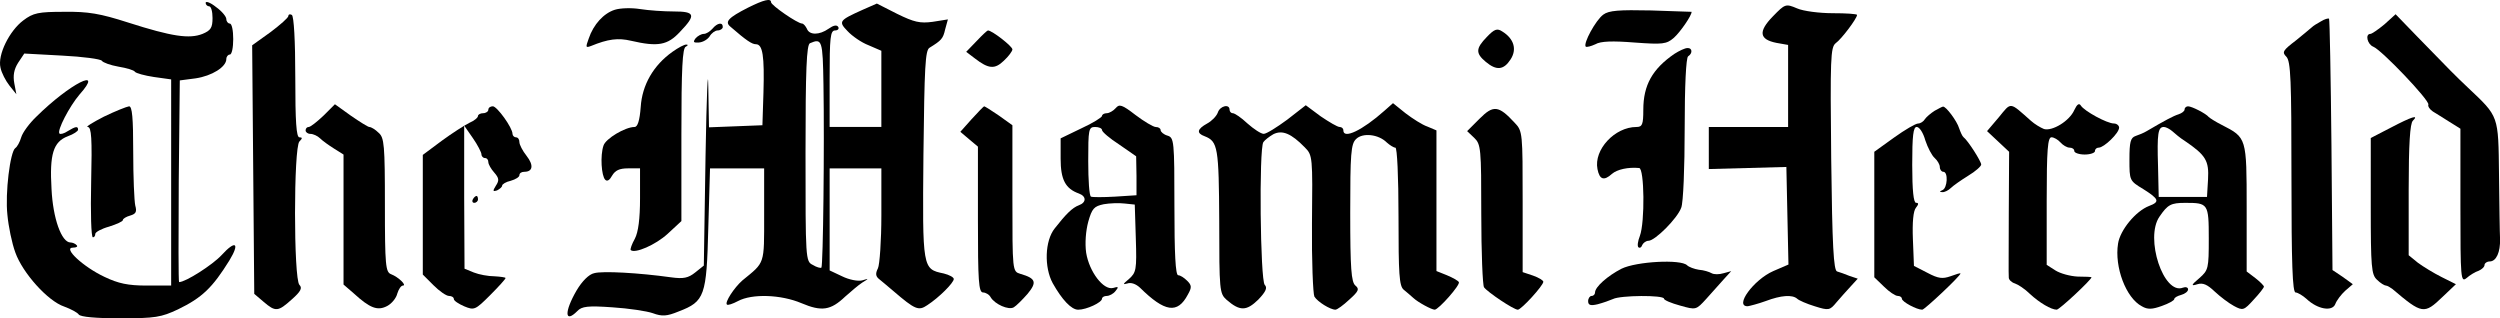
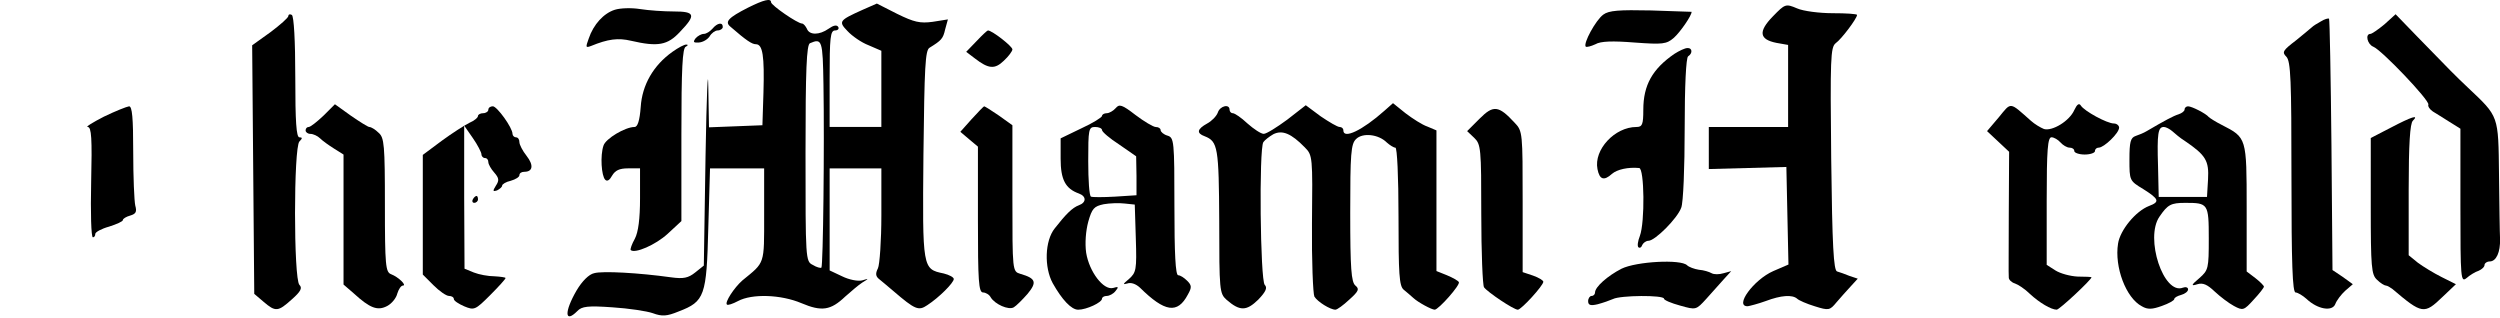
<svg xmlns="http://www.w3.org/2000/svg" version="1.2" baseProfile="tiny" id="Capa_1" x="0px" y="0px" viewBox="0 0 1463.4 186.3" xml:space="preserve">
  <g transform="translate(0,196) scale(0.1,-0.1)">
-     <path d="M1203.7,1943.2c0-10.1,10.1-20.2,20.2-20.2c12.1,0,20.2-30.3,20.2-68.6c0-56.5-10.1-72.7-58.5-92.8   c-76.7-30.3-177.6-16.1-435.9,66.6c-163.5,52.5-234.1,64.6-373.4,62.6c-151.4,0-181.6-6.1-240.2-50.5   c-80.7-60.5-151.4-201.8-133.2-276.5c6.1-30.3,30.3-76.7,52.5-104.9l40.4-50.5L83.6,1473c-8.1,44.4-2,80.7,22.2,119.1l36.3,54.5   l222-12.1c121.1-6.1,226-20.2,232.1-30.3c6.1-10.1,50.5-26.2,96.9-34.3c48.4-8.1,90.8-20.2,96.9-30.3c6.1-8.1,56.5-22.2,111-30.3   l100.9-14.1V891.8V288.4H858.6c-109,0-165.5,12.1-246.2,50.5c-125.1,58.5-246.2,171.5-185.7,171.5c20.2,0,30.3,6.1,22.2,14.1   c-8.1,10.1-26.2,16.1-36.3,16.1c-52.5,0-102.9,141.3-111,312.8c-12.1,203.8,10.1,276.5,94.9,308.8c34.3,12.1,60.5,30.3,60.5,38.3   c0,22.2-14.1,20.2-60.5-8.1c-20.2-14.1-44.4-20.2-48.4-14.1c-16.1,16.1,58.5,159.4,117.1,228c149.3,167.5-56.5,64.6-252.3-129.2   c-40.4-38.3-80.7-92.8-88.8-121.1c-8.1-28.3-24.2-56.5-34.3-62.6c-30.3-20.2-60.5-264.4-46.4-391.5c6.1-66.6,26.2-165.5,46.4-220   C132,363,279.4,197.5,376.2,165.3c38.3-14.1,76.7-34.3,84.8-46.4c10.1-14.1,100.9-22.2,242.2-22.2c205.8,0,240.2,6.1,339,52.5   c141.3,68.6,201.8,127.1,300.7,286.6c62.6,102.9,36.3,121.1-46.4,30.3c-52.5-56.5-209.9-157.4-248.2-157.4c-4,0-4,266.4-2,589.3   l6.1,591.3l92.8,12.1c94.9,14.1,179.6,66.6,179.6,113c0,14.1,10.1,26.2,20.2,26.2c12.1,0,20.2,40.4,20.2,90.8s-8.1,90.8-20.2,90.8   c-10.1,0-20.2,12.1-20.2,26.2s-26.2,46.4-60.5,70.6C1231.9,1945.2,1203.7,1955.3,1203.7,1943.2z" />
    <path d="M4378.2,1915c-115-58.5-137.2-82.7-102.9-111c94.9-82.7,127.1-102.9,149.3-102.9c40.4,0,50.5-68.6,44.4-282.5l-6.1-191.7   l-155.4-6.1l-157.4-6.1l-4,238.1c-2,131.2-10.1-50.5-16.1-403.6l-10.1-643.8l-50.5-40.4c-40.4-32.3-68.6-38.3-141.3-28.3   c-187.7,26.2-401.6,38.3-450,24.2c-30.3-6.1-70.6-46.4-102.9-100.9c-72.7-125.1-70.6-195.8,4-121.1c26.2,28.3,62.6,32.3,205.8,22.2   c94.9-6.1,201.8-22.2,236.1-34.3c54.5-20.2,82.7-18.2,151.4,10.1c153.4,58.5,163.5,90.8,173.6,488.4l10.1,349.1h157.4H4473V702.1   c0-294.6,6.1-274.5-127.1-383.4c-48.4-42.4-104.9-129.2-90.8-141.3c4-6.1,34.3,4,64.6,20.2c82.7,44.4,252.3,38.3,371.3-12.1   s171.5-42.4,256.3,38.3c34.3,30.3,78.7,68.6,100.9,82.7c40.4,24.2,38.3,24.2-2,12.1c-24.2-6.1-76.7,4-117.1,24.2l-72.7,34.3v298.7   v298.7h151.4h151.4V700.1c0-149.3-10.1-290.6-20.2-310.8c-14.1-28.3-14.1-44.4,4-60.5c14.1-12.1,54.5-44.4,86.8-72.7   c127.1-109,147.3-117.1,197.8-82.7c68.6,44.4,155.4,131.2,155.4,153.4c0,10.1-26.2,24.2-58.5,32.3   c-125.1,26.2-125.1,24.2-119.1,694.2c6.1,516.6,10.1,613.5,36.3,627.6c68.6,42.4,78.7,52.5,90.8,107l16.1,58.5l-88.8-14.1   c-74.7-10.1-109-2-207.9,46.4l-119.1,60.5l-82.7-36.3c-139.3-62.6-143.3-68.6-88.8-125.1c26.2-28.3,80.7-66.6,123.1-82.7l74.7-32.3   v-222v-224h-151.4h-151.4v282.5c0,242.2,4,282.5,32.3,282.5c16.1,0,24.2,10.1,18.2,20.2c-8.1,14.1-28.3,10.1-56.5-10.1   c-54.5-38.3-113-38.3-127.1,0c-8.1,16.1-20.2,30.3-28.3,30.3c-26.2,0-181.6,107-181.6,125.1C4513.4,1971.5,4471,1961.4,4378.2,1915   z M4820.2,1464.9c6.1-357.2-2-1061.5-12.1-1071.6c-4-4-28.3,2-50.5,16.1c-42.4,20.2-42.4,34.3-42.4,655.9   c0,486.4,6.1,633.7,26.2,641.8C4812.1,1737.4,4816.1,1725.3,4820.2,1464.9z" />
    <path d="M10378.1,1864.5c-86.8-88.8-80.7-135.2,20.2-155.4l68.6-12.1v-240.2v-240.2h-232.1h-232.1v-123.1V970.5l228,6.1l226,6.1   l6.1-286.6l6.1-284.6l-88.8-38.3c-115-50.5-230.1-207.9-149.3-205.8c12.1,2,60.5,14.1,104.9,30.3c90.8,34.3,155.4,38.3,183.7,14.1   c10.1-10.1,56.5-30.3,102.9-44.4c82.7-26.2,88.8-24.2,127.1,22.2c22.2,26.2,60.5,68.6,82.7,92.8l42.4,46.4l-48.4,16.1   c-24.2,10.1-58.5,22.2-72.7,26.2c-20.2,6.1-28.3,149.3-34.3,659.9c-6.1,587.3-4,651.9,26.2,676.1   c34.3,24.2,125.1,145.3,125.1,165.5c0,6.1-64.6,10.1-141.3,10.1c-78.7,0-173.6,12.1-209.9,28.3   C10452.8,1939.2,10448.7,1937.2,10378.1,1864.5z" />
    <path d="M3599.2,1902.9c-64.6-20.2-125.1-84.8-153.4-169.5c-18.2-50.5-18.2-54.5,14.1-42.4c98.9,40.4,157.4,48.4,234.1,30.3   c157.4-36.3,213.9-26.2,286.6,52.5c94.9,98.9,88.8,119.1-36.3,119.1c-58.5,0-147.3,6.1-197.8,14.1S3631.5,1913,3599.2,1902.9z" />
    <path d="M9385.2,1874.6c-44.4-32.3-119.1-169.5-102.9-187.7c6.1-4,30.3,2,56.5,14.1c30.3,18.2,100.9,20.2,228,10.1   c167.5-12.1,187.7-10.1,232.1,28.3c36.3,32.3,104.9,131.2,102.9,151.4c0,0-107,4-238.1,8.1   C9478,1902.9,9417.5,1898.8,9385.2,1874.6z" />
    <path d="M1688,1866.5c0-10.1-48.4-52.5-104.9-94.9l-107-76.7l6.1-726.5l6.1-728.5l54.5-46.4c70.6-60.5,84.8-58.5,165.5,14.1   c52.5,46.4,62.6,66.6,44.4,84.8c-34.3,34.3-34.3,805.2,0,839.5c18.2,18.2,18.2,24.2,0,24.2c-18.2,0-24.2,90.8-24.2,351.2   c0,213.9-8.1,357.2-20.2,365.3C1698.1,1878.6,1688,1876.6,1688,1866.5z" />
    <path d="M13958.3,1818.1c-36.3-30.3-74.7-56.5-82.7-56.5c-32.3,0-18.2-60.5,16.1-74.7c48.4-18.2,331-314.8,322.9-339   c-4-10.1,8.1-28.3,26.2-40.4c18.2-10.1,60.5-38.3,96.9-60.5l64.6-40.4V754.5c0-427.8,2-450,36.3-421.8   c18.2,16.1,50.5,36.3,70.6,42.4c18.2,8.1,34.3,22.2,34.3,34.3c0,10.1,14.1,20.2,30.3,20.2c38.3,0,62.6,54.5,60.5,131.2   c-2,34.3-4,201.8-6.1,375.4c-4,351.2,0,339-181.6,510.6c-70.6,66.6-102.9,98.9-298.7,300.7l-125.1,129.2L13958.3,1818.1z" />
    <path d="M13584.9,1834.3c-22.2-12.1-44.4-26.2-50.5-32.3c-6.1-6.1-48.4-40.4-94.9-78.7c-76.7-58.5-82.7-68.6-56.5-94.9   c26.2-26.2,30.3-135.2,30.3-706.3c0-506.6,6.1-674.1,24.2-674.1c12.1,0,42.4-18.2,64.6-38.3c64.6-60.5,149.3-74.7,167.5-30.3   c8.1,22.2,34.3,56.5,58.5,78.7l44.4,38.3l-58.5,42.4l-60.5,40.4l-6.1,732.6c-4,401.6-10.1,734.6-14.1,738.6   C13629.3,1854.4,13607.1,1848.4,13584.9,1834.3z" />
    <path d="M4170.3,1791.9c-14.1-16.1-36.3-30.3-50.5-30.3s-36.3-12.1-48.4-26.2c-16.1-22.2-12.1-26.2,20.2-24.2   c24.2,2,50.5,18.2,62.6,36.3c10.1,18.2,32.3,34.3,46.4,34.3c16.1,0,30.3,10.1,30.3,20.2C4230.9,1832.2,4198.6,1826.2,4170.3,1791.9   z" />
-     <path d="M8703.1,1743.4c-64.6-66.6-66.6-94.9-6.1-145.3c62.6-52.5,104.9-48.4,145.3,14.1c38.3,58.5,20.2,121.1-48.4,163.5   C8763.6,1795.9,8747.5,1789.9,8703.1,1743.4z" />
    <path d="M5716.2,1719.2l-60.5-62.6l50.5-38.3c80.7-62.6,117.1-64.6,169.5-14.1c28.3,26.2,50.5,56.5,50.5,66.6   c0,18.2-119.1,111-143.3,111C5778.8,1781.8,5748.5,1753.5,5716.2,1719.2z" />
    <path d="M3936.2,1656.7c-111-78.7-177.6-193.7-185.7-322.9c-6.1-80.7-18.2-117.1-36.3-117.1c-54.5,0-169.5-68.6-181.6-109   c-20.2-58.5-12.1-177.6,10.1-199.8c12.1-12.1,26.2-2,40.4,24.2c18.2,30.3,42.4,42.4,92.8,42.4h70.6V798.9   c0-119.1-10.1-197.8-30.3-236.1c-18.2-32.3-28.3-62.6-24.2-66.6c24.2-22.2,145.3,30.3,215.9,94.9l80.7,74.7v506.6   c0,385.5,6.1,508.6,26.2,514.6c12.1,6.1,14.1,12.1,4,12.1C4006.9,1701.1,3970.5,1680.9,3936.2,1656.7z" />
    <path d="M9800.9,1644.5c-129.2-88.8-181.6-183.7-181.6-326.9c0-86.8-6.1-100.9-40.4-100.9c-127.1,0-250.2-133.2-228-246.2   c12.1-62.6,38.3-70.6,84.8-28.3c30.3,26.2,94.9,40.4,159.4,34.3c30.3-2,34.3-316.8,4-397.6c-12.1-30.3-16.1-60.5-8.1-66.6   s18.2,0,22.2,14.1c6.1,12.1,22.2,24.2,36.3,24.2c38.3,0,169.5,131.2,191.7,193.7c12.1,28.3,20.2,236.1,20.2,462.2   c0,252.3,8.1,415.7,20.2,423.8c28.3,18.2,24.2,50.5-4,48.4C9863.5,1678.9,9829.2,1662.7,9800.9,1644.5z" />
    <path d="M1893.9,1283.3c-38.3-36.3-76.7-66.6-86.8-66.6c-10.1,0-18.2-8.1-18.2-20.2c0-10.1,12.1-20.2,28.3-20.2   c16.1,0,42.4-12.1,56.5-26.2s50.5-40.4,82.7-60.5l54.5-34.3V673.8V294.4l58.5-50.5c96.9-88.8,141.3-104.9,197.8-74.7   c26.2,14.1,52.5,46.4,58.5,72.7c8.1,26.2,22.2,46.4,32.3,46.4c26.2,0-26.2,50.5-68.6,66.6c-32.3,12.1-36.3,50.5-36.3,403.6   s-4,395.6-36.3,423.8c-20.2,20.2-44.4,34.3-54.5,34.3c-8.1,0-56.5,30.3-109,66.6l-92.8,66.6L1893.9,1283.3z" />
    <path d="M6531.5,1327.7c-14.1-16.1-38.3-30.3-52.5-30.3c-16.1,0-28.3-8.1-28.3-16.1s-54.5-42.4-121.1-72.7l-121.1-58.5V1031   c0-123.1,28.3-175.6,107-203.8c44.4-16.1,44.4-52.5,0-68.6c-38.3-14.1-76.7-52.5-141.3-135.2c-58.5-72.7-62.6-228-12.1-320.9   c54.5-96.9,109-155.4,149.3-155.4c48.4,0,139.3,42.4,139.3,64.6c0,8.1,12.1,16.1,28.3,16.1c14.1,0,38.3,12.1,50.5,28.3   c20.2,24.2,18.2,28.3-14.1,18.2c-56.5-14.1-139.3,94.9-157.4,205.8c-8.1,56.5-2,129.2,12.1,181.6c22.2,78.7,34.3,90.8,90.8,102.9   c34.3,6.1,90.8,8.1,123.1,4l58.5-6.1l6.1-197.8c6.1-185.7,2-199.8-40.4-238.1c-34.3-28.3-38.3-34.3-10.1-26.2   c22.2,8.1,50.5-2,74.7-24.2c145.3-143.3,220-155.4,280.5-40.4c24.2,42.4,22.2,54.5-4,80.7c-18.2,18.2-40.4,32.3-52.5,32.3   c-16.1,0-22.2,129.2-22.2,401.6c0,385.5-2,403.6-40.4,415.7c-22.2,6.1-40.4,22.2-40.4,32.3c0,10.1-12.1,18.2-28.3,18.2   c-14.1,0-68.6,32.3-119.1,70.6C6567.9,1347.9,6551.7,1351.9,6531.5,1327.7z M6450.8,1198.5c0-10.1,44.4-48.4,100.9-84.8l98.9-68.6   l2-115v-113l-125.1-8.1c-70.6-4-133.2-4-141.3,0c-10.1,4-16.1,96.9-16.1,207.9c0,185.7,2,199.8,40.4,199.8   C6432.7,1216.7,6450.8,1208.6,6450.8,1198.5z" />
    <path d="M8103.7,1311.6c-129.2-115-240.2-167.5-240.2-115c0,12.1-10.1,20.2-22.2,20.2s-60.5,28.3-111,62.6l-86.8,64.6l-109-84.8   c-60.5-44.4-121.1-82.7-137.2-82.7s-58.5,28.3-94.9,60.5c-36.3,34.3-74.7,60.5-86.8,60.5c-10.1,0-18.2,10.1-18.2,20.2   c0,36.3-56.5,22.2-68.6-16.1c-8.1-22.2-36.3-50.5-62.6-64.6c-58.5-32.3-64.6-56.5-14.1-74.7c76.7-30.3,82.7-64.6,84.8-498.5   c0-403.6,2-421.8,42.4-458.1c78.7-68.6,117.1-66.6,185.7,0c46.4,48.4,54.5,70.6,38.3,86.8c-26.2,26.2-34.3,797.2-8.1,835.5   c8.1,12.1,34.3,32.3,58.5,46.4c52.5,26.2,104.9,4,183.7-76.7c46.4-46.4,46.4-54.5,42.4-446c-2-220,6.1-411.7,14.1-427.8   c18.2-30.3,92.8-76.7,123.1-76.7c10.1,0,46.4,26.2,80.7,58.5c56.5,50.5,60.5,62.6,36.3,82.7c-24.2,20.2-30.3,98.9-30.3,425.8   c0,345.1,4,403.6,34.3,431.9c38.3,38.3,131.2,28.3,179.6-20.2c18.2-16.1,40.4-30.3,50.5-30.3c10.1,0,18.2-167.5,18.2-403.6   c0-337,4-405.6,30.3-427.8c18.2-14.1,42.4-36.3,56.5-48.4c28.3-26.2,107-68.6,125.1-68.6c22.2,0,151.4,145.3,141.3,161.5   c-4,8.1-36.3,26.2-70.6,40.4l-60.5,24.2v411.7v411.7l-52.5,22.2c-30.3,10.1-86.8,46.4-129.2,78.7l-72.7,58.5L8103.7,1311.6z" />
    <path d="M11700,1273.2l-68.6-80.7l64.6-60.5l64.6-60.5l-2-355.2c0-197.8-2-367.3,0-381.4c0-12.1,16.1-28.3,36.3-34.3   c18.2-6.1,58.5-32.3,86.8-60.5c56.5-52.5,125.1-92.8,157.4-92.8c16.1,0,203.8,175.6,203.8,189.7c0,2-36.3,4-80.7,4   c-44.4,2-102.9,18.2-131.2,36.3l-50.5,32.3v373.4c0,304.7,6.1,373.4,28.3,373.4c14.1,0,38.3-14.1,52.5-30.3   c14.1-16.1,38.3-30.3,52.5-30.3c16.1,0,28.3-8.1,28.3-20.2c0-10.1,28.3-20.2,60.5-20.2c34.3,0,60.5,10.1,60.5,20.2   c0,12.1,10.1,20.2,22.2,20.2c30.3,0,119.1,84.8,119.1,117.1c0,12.1-14.1,24.2-30.3,24.2c-40.4,0-173.6,72.7-193.7,104.9   c-10.1,16.1-22.2,8.1-38.3-26.2c-28.3-64.6-129.2-125.1-177.6-111c-20.2,8.1-54.5,28.3-76.7,48.4   C11760.5,1366,11774.7,1364,11700,1273.2z" />
    <path d="M608.3,1277.2c-66.6-34.3-109-60.5-94.9-60.5c22.2,0,26.2-66.6,20.2-322.9c-4-177.6,0-322.9,10.1-322.9   c8.1,0,14.1,8.1,14.1,20.2c0,10.1,36.3,30.3,80.7,42.4c44.4,14.1,80.7,30.3,80.7,38.3c0,8.1,20.2,20.2,42.4,26.2   c34.3,10.1,40.4,22.2,30.3,58.5c-6.1,26.2-12.1,167.5-12.1,314.8c0,199.8-6.1,266.4-24.2,266.4   C741.5,1335.8,674.9,1309.5,608.3,1277.2z" />
    <path d="M2858.5,1317.6c0-10.1-14.1-20.2-30.3-20.2c-16.1,0-30.3-8.1-30.3-16.1c0-10.1-22.2-28.3-50.5-40.4   c-28.3-14.1-100.9-60.5-161.5-104.9l-111-82.7V702.1V352.9l62.6-62.6c34.3-34.3,74.7-62.6,90.8-62.6s28.3-8.1,28.3-18.2   c0-10.1,28.3-28.3,60.5-42.4c58.5-24.2,64.6-22.2,151.4,64.6c50.5,50.5,90.8,94.9,90.8,100.9c0,4-30.3,8.1-64.6,10.1   c-36.3,0-90.8,10.1-121.1,22.2l-54.5,22.2l-2,419.8v417.8l50.5-72.7c28.3-40.4,50.5-84.8,50.5-94.9c0-12.1,10.1-22.2,20.2-22.2   c12.1,0,20.2-10.1,20.2-24.2c0-12.1,16.1-40.4,34.3-60.5c28.3-32.3,30.3-46.4,10.1-76.7c-20.2-32.3-18.2-36.3,6.1-28.3   c16.1,8.1,30.3,20.2,30.3,28.3c0,8.1,22.2,22.2,50.5,28.3c28.3,8.1,50.5,22.2,50.5,32.3c0,12.1,12.1,20.2,28.3,20.2   c50.5,0,56.5,38.3,14.1,92.8c-24.2,30.3-42.4,66.6-42.4,80.7c0,16.1-8.1,28.3-20.2,28.3c-10.1,0-20.2,10.1-20.2,20.2   c0,36.3-90.8,161.5-115,161.5C2870.6,1337.8,2858.5,1329.7,2858.5,1317.6z" />
    <path d="M5688,1263.1l-66.6-74.7l52.5-44.4l50.5-42.4V673.8c0-359.2,4-425.8,30.3-425.8c14.1,0,36.3-12.1,44.4-28.3   c24.2-40.4,104.9-76.7,135.2-58.5c14.1,8.1,50.5,44.4,80.7,78.7c56.5,68.6,48.4,90.8-42.4,117.1c-46.4,14.1-46.4,16.1-46.4,442   v427.8l-78.7,56.5c-44.4,30.3-82.7,54.5-86.8,54.5C5758.6,1337.8,5724.3,1303.5,5688,1263.1z" />
    <path d="M8660.7,1265.1l-72.7-72.7l40.4-38.3c40.4-38.3,42.4-60.5,42.4-448c0-224,8.1-417.8,16.1-427.8   c20.2-28.3,173.6-131.2,197.8-131.2c20.2,0,149.3,141.3,149.3,163.5c0,8.1-26.2,24.2-60.5,36.3l-60.5,20.2v411.7   c0,403.6,0,413.7-46.4,462.2C8771.7,1343.8,8741.4,1345.9,8660.7,1265.1z" />
-     <path d="M11324.6,1311.6c-22.2-14.1-48.4-36.3-56.5-48.4c-8.1-14.1-26.2-26.2-40.4-26.2s-76.7-36.3-141.3-82.7l-115-82.7V704.1   V336.8l56.5-54.5c30.3-30.3,66.6-54.5,80.7-54.5s24.2-8.1,24.2-16.1c0-18.2,86.8-64.6,119.1-64.6c14.1,0,224,197.8,224,211.9   c0,4-26.2-4-58.5-16.1c-46.4-16.1-70.6-14.1-135.2,20.2l-78.7,40.4l-6.1,155.4c-4,98.9,2,167.5,18.2,185.7   c16.1,20.2,16.1,28.3,0,28.3c-14.1,0-22.2,70.6-22.2,222c0,171.5,6.1,222,26.2,222c16.1,0,38.3-34.3,50.5-78.7   c14.1-42.4,38.3-88.8,54.5-102.9c16.1-14.1,30.3-38.3,30.3-52.5c0-16.1,10.1-28.3,20.2-28.3c30.3,0,24.2-94.9-4-107   c-18.2-8.1-20.2-12.1-2-12.1c12.1-2,36.3,10.1,50.5,24.2s60.5,46.4,102.9,72.7c40.4,24.2,74.7,54.5,74.7,64.6   c0,18.2-76.7,139.3-102.9,159.4c-8.1,6.1-18.2,30.3-26.2,52.5c-12.1,42.4-78.7,131.2-94.9,127.1   C11369,1335.8,11346.8,1323.7,11324.6,1311.6z" />
    <path d="M12787.8,1319.6c0-10.1-16.1-22.2-34.3-28.3c-32.3-10.1-80.7-36.3-187.7-98.9c-16.1-10.1-46.4-22.2-64.6-28.3   c-30.3-10.1-36.3-36.3-36.3-137.2c0-123.1,0-125.1,80.7-173.6c92.8-58.5,98.9-74.7,34.3-98.9c-78.7-30.3-169.5-141.3-181.6-220   c-22.2-137.2,46.4-318.9,139.3-367.3c34.3-20.2,60.5-18.2,117.1,2c40.4,14.1,72.7,32.3,72.7,40.4s18.2,18.2,40.4,24.2   c22.2,6.1,40.4,20.2,40.4,32.3c0,12.1-14.1,16.1-30.3,10.1c-113-44.4-224,290.6-137.2,415.7c48.4,70.6,66.6,80.7,151.4,80.7   c133.2,0,137.2-4,137.2-207.9c0-175.6-2-185.7-54.5-232.1c-50.5-42.4-50.5-48.4-12.1-36.3c32.3,10.1,58.5-2,100.9-42.4   c32.3-30.3,82.7-68.6,113-84.8c52.5-28.3,58.5-26.2,115,36.3c34.3,36.3,60.5,70.6,60.5,76.7c0,6.1-22.2,28.3-50.5,50.5l-50.5,38.3   v373.4c0,411.7,0,409.7-145.3,484.4c-36.3,18.2-70.6,40.4-76.7,46.4c-16.1,20.2-98.9,62.6-121.1,62.6   C12797.8,1337.8,12787.8,1329.7,12787.8,1319.6z M12715.1,1192.5c16.1-14.1,46.4-40.4,72.7-56.5c125.1-84.8,143.3-117.1,137.2-226   l-6.1-102.9h-141.3h-141.3l-4,179.6c-6.1,193.7,0,230.1,34.3,230.1C12678.8,1216.7,12701,1204.6,12715.1,1192.5z" />
    <path d="M13994.6,1212.7l-117.1-60.5V752.5c0-359.2,4-399.6,36.3-429.9c20.2-20.2,44.4-34.3,52.5-34.3s24.2-10.1,38.3-20.2   c173.6-147.3,185.7-149.3,292.6-46.4l78.7,74.7l-84.8,42.4c-44.4,22.2-107,60.5-137.2,82.7l-54.5,44.4v381.4   c0,270.4,8.1,389.5,24.2,405.6C14162.1,1291.4,14117.7,1277.2,13994.6,1212.7z" />
    <path d="M2767.7,792.9c-6.1-10.1-2-20.2,8.1-20.2c12.1,0,22.2,10.1,22.2,20.2c0,12.1-4,20.2-8.1,20.2   C2783.9,813.1,2773.8,805,2767.7,792.9z" />
    <path d="M9492.1,387.2c-82.7-42.4-155.4-107-155.4-139.3c0-10.1-8.1-20.2-20.2-20.2c-10.1,0-20.2-14.1-20.2-30.3   c0-24.2,14.1-28.3,56.5-18.2c30.3,8.1,70.6,22.2,88.8,30.3c42.4,22.2,298.7,24.2,298.7,2c0-8.1,42.4-26.2,94.9-40.4   c92.8-26.2,92.8-26.2,153.4,40.4c32.3,36.3,78.7,88.8,102.9,115l42.4,46.4l-44.4-12.1c-26.2-8.1-56.5-8.1-70.6,0   s-46.4,18.2-74.7,20.2c-26.2,4-58.5,16.1-68.6,26.2C9839.3,443.8,9578.9,429.6,9492.1,387.2z" />
  </g>
</svg>